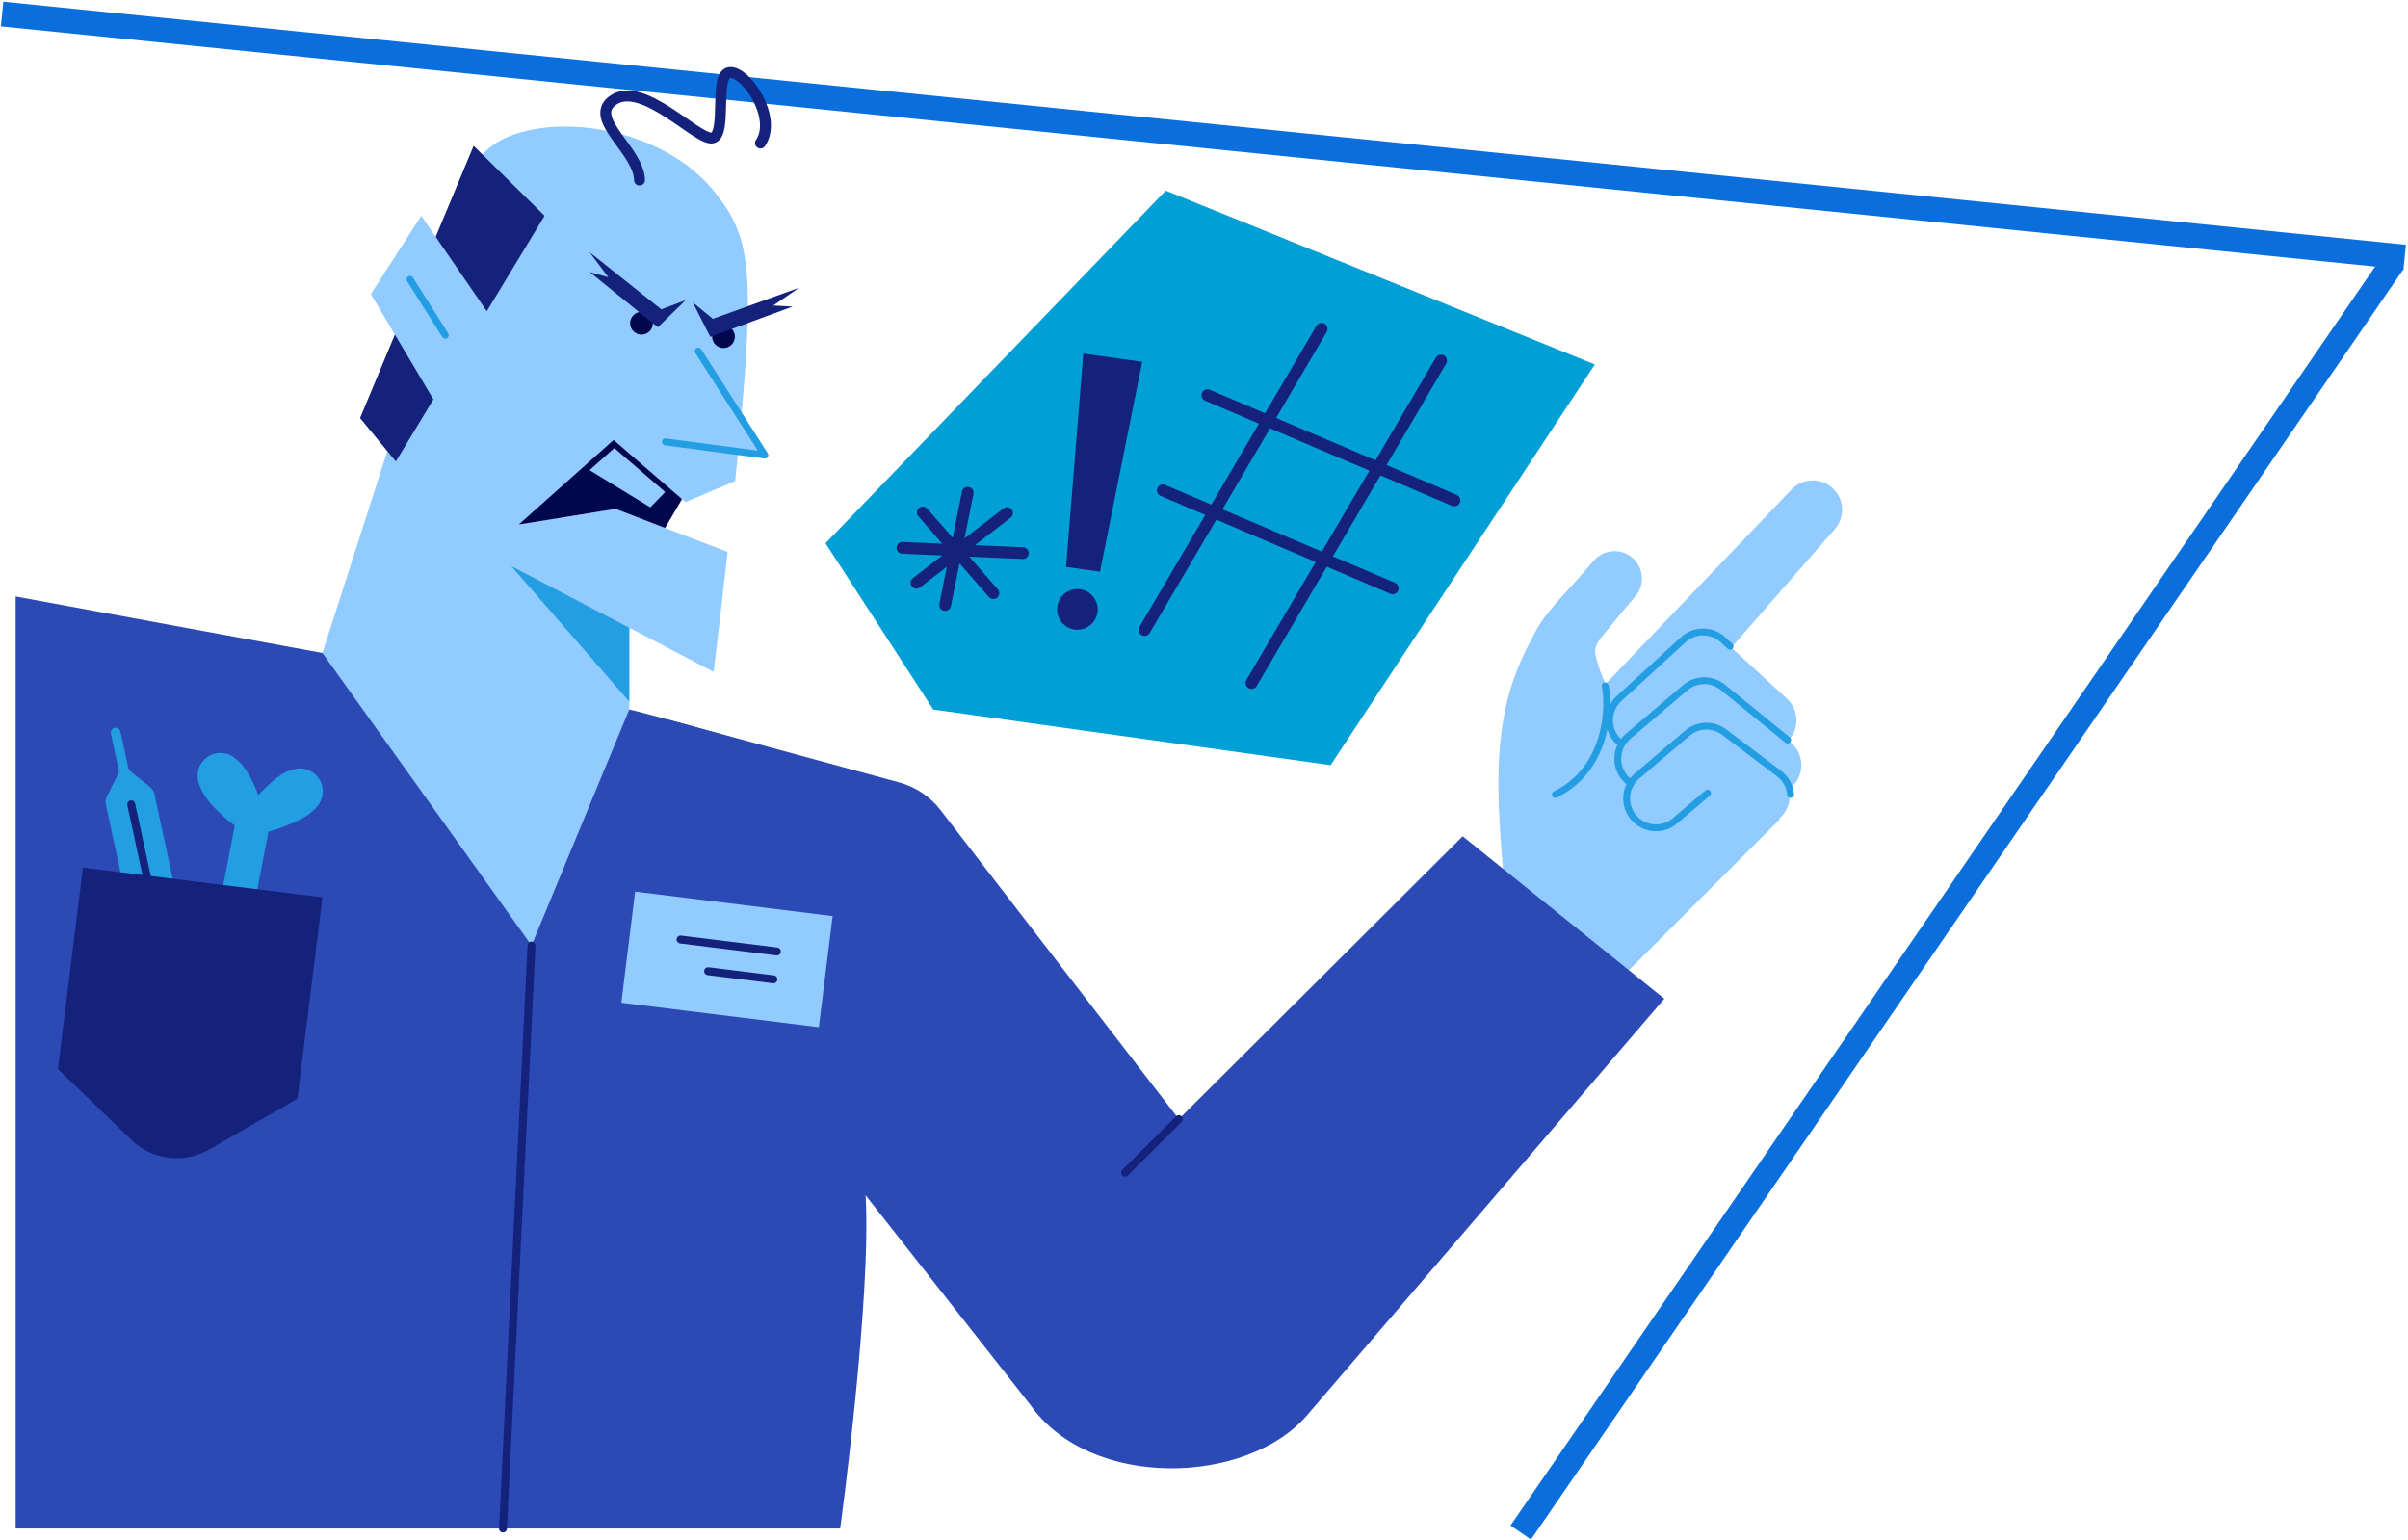
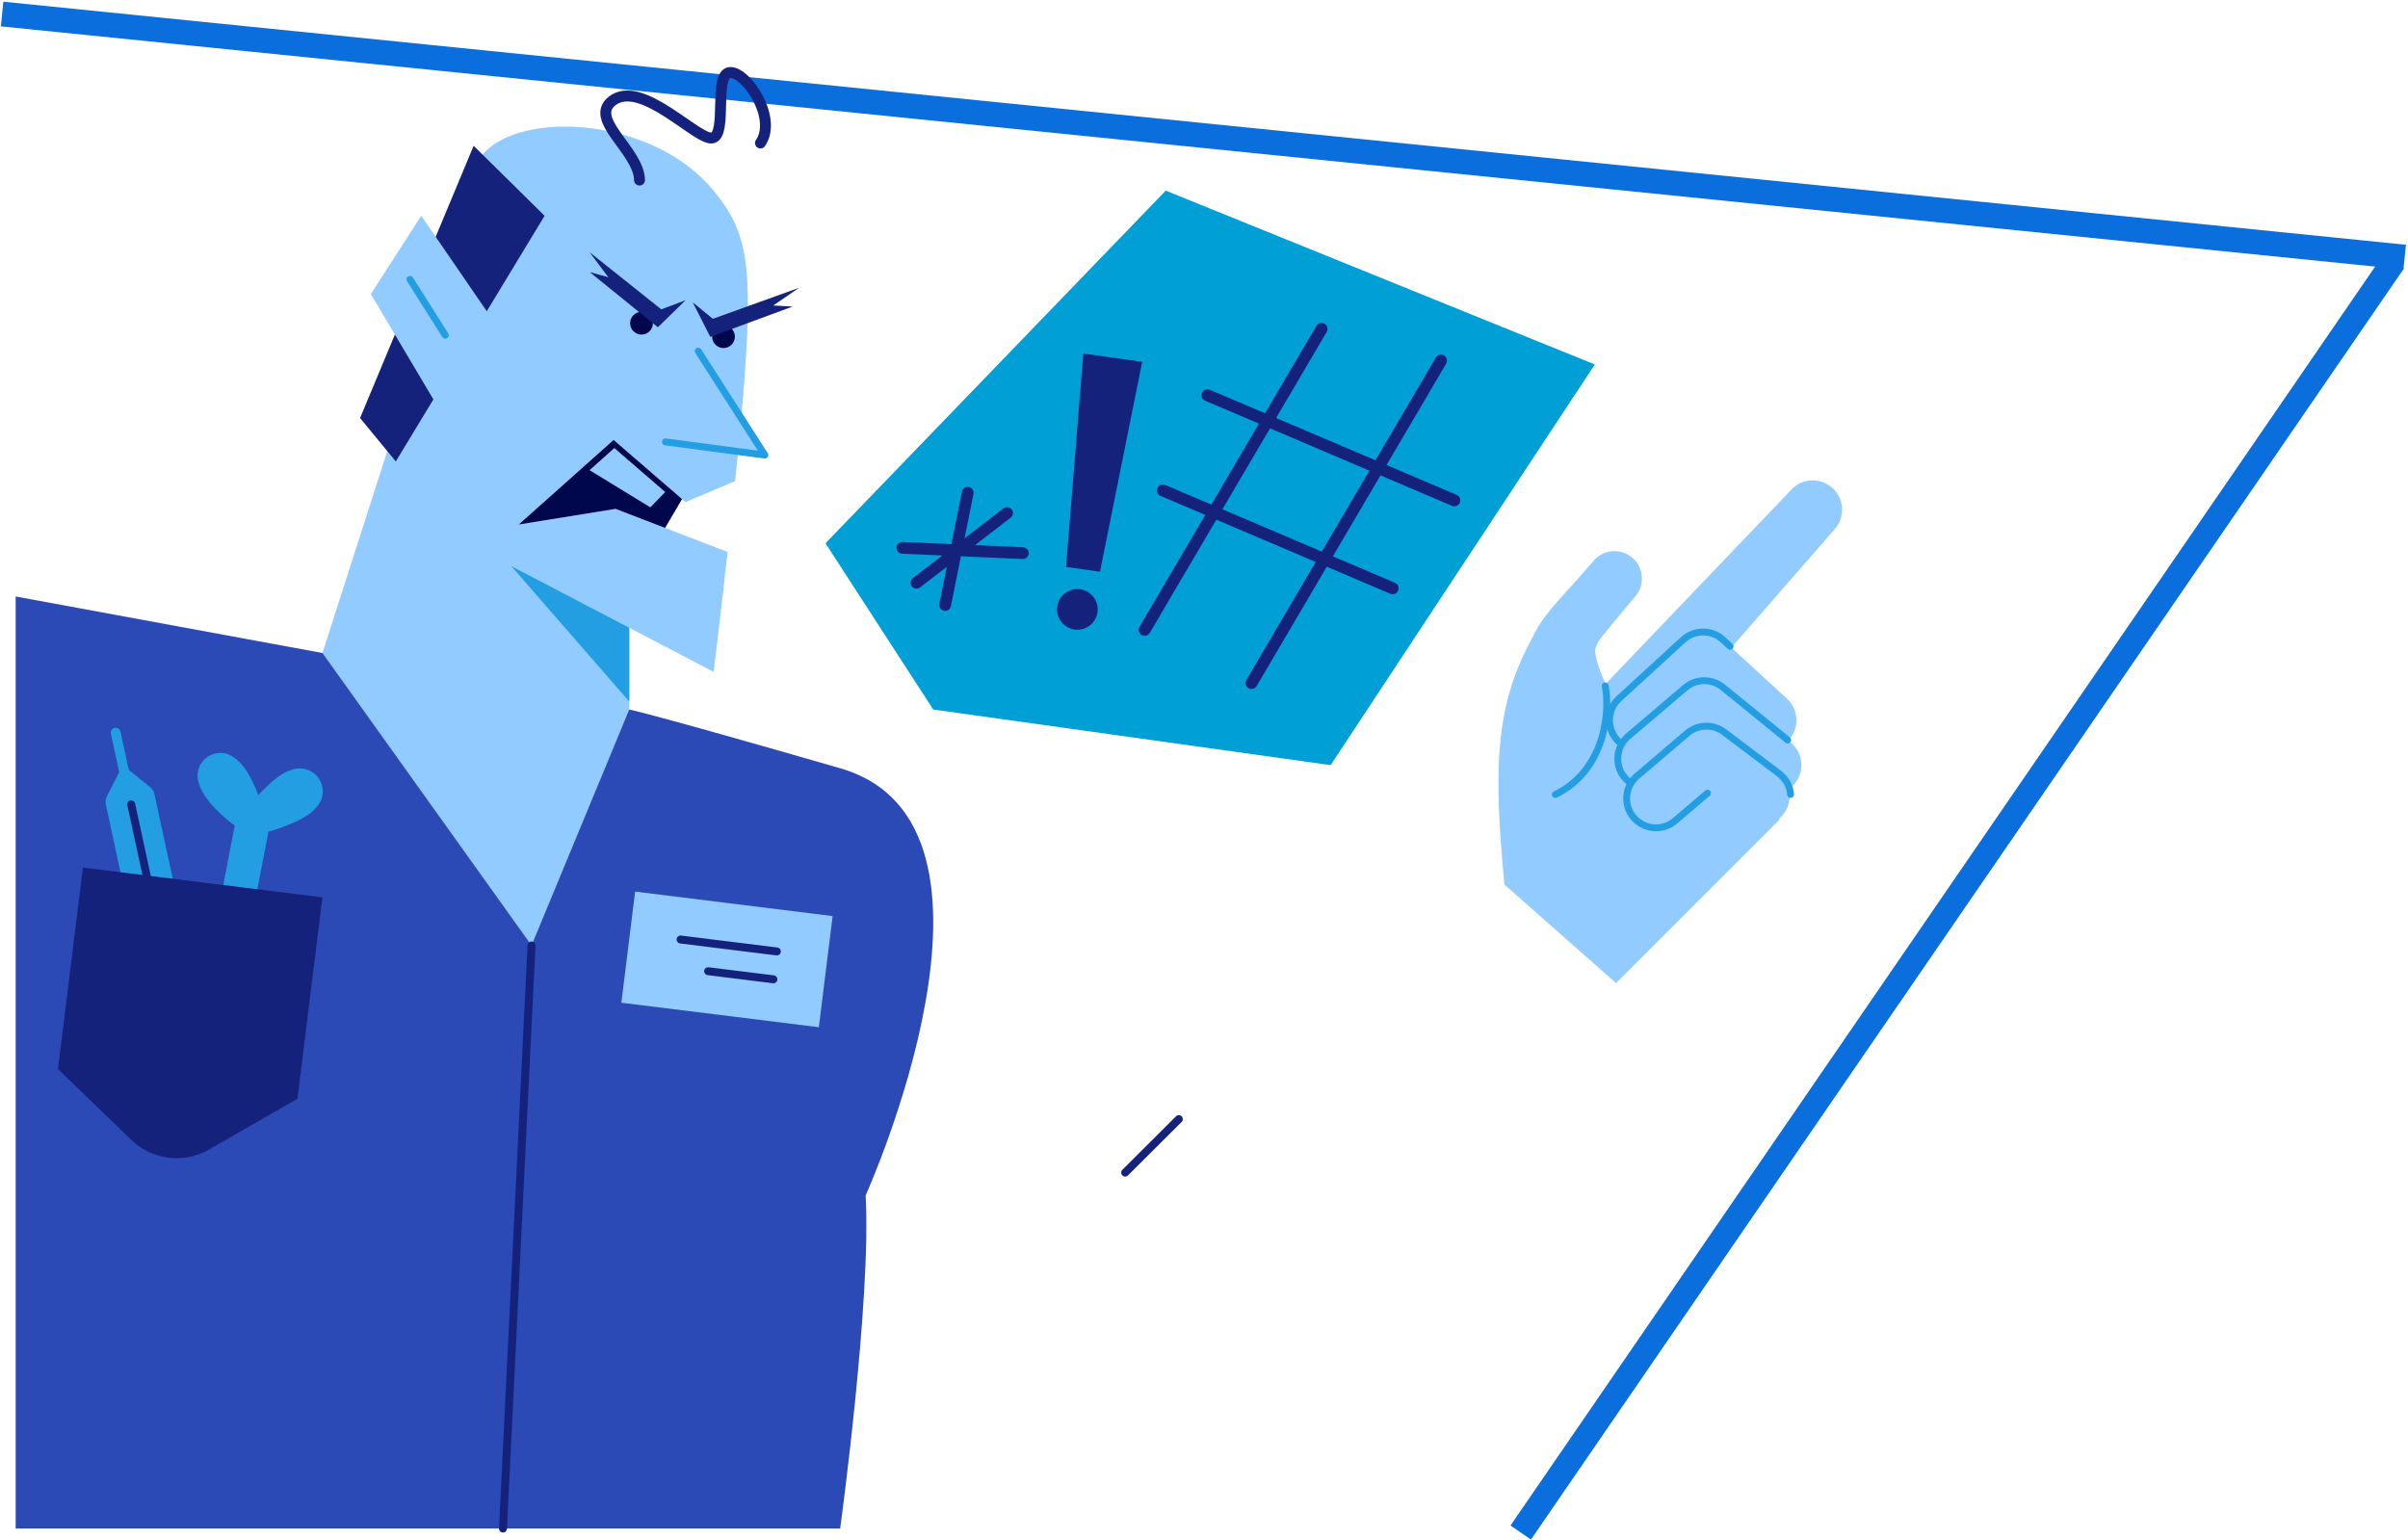
<svg xmlns="http://www.w3.org/2000/svg" width="1091" height="698" viewBox="0 0 1091 698" fill="none">
  <path d="M0.95 6.36L1089.5 116.5" stroke="#0A6EDD" stroke-width="11.24" stroke-miterlimit="10" />
  <path d="M1084.5 118.5L689 694.42" stroke="#0A6EDD" stroke-width="11.24" stroke-miterlimit="10" />
  <path d="M732.18 445.45L806.09 371.54C806.09 371.54 806.68 293.54 748.44 302.06L727.37 309.68C727.37 309.68 722.57 299.68 722.57 293.52C722.57 280.74 705.78 270.06 696.41 285.46C676.34 318.4 676.89 350.25 681.62 400.81L732.18 445.45Z" fill="#92CBFF" />
  <path d="M380.66 692.61C380.66 692.61 394.85 588.91 392.19 541.68C392.19 541.68 468.25 373.39 380.66 348.11C293.07 322.83 285.1 321.5 285.1 321.5L7.1 270.28V692.61H380.66Z" fill="#2C4AB5" />
  <path d="M146.09 295.89L218.65 70C235.78 49.8 295.74 52.78 323.31 86.39C338.87 105.39 341.77 119.75 336.31 183.82C336.15 185.693 335.983 187.59 335.81 189.51L346.51 206.21L334.41 204.6C333.98 209.02 333.53 213.49 333.07 217.97L310.59 227.5L277.99 199.34L234.99 237.7L278.89 230.6L329.65 250.11C326.31 280.22 323.31 304.44 323.31 304.44L285.1 284.44V321.44L229.15 336.74L146.09 295.89Z" fill="#92CBFF" />
  <path d="M234.99 237.69L278 199.33L309.02 226.13L301.329 239.22L278.89 230.59L234.99 237.69Z" fill="#00074D" />
-   <path d="M754.061 452.54L662.7 378.93L534.1 507.09L426.1 367.02C421.421 360.956 414.891 356.584 407.5 354.57L302.25 325.93L371.33 515.07L466.83 636.6C494.1 675.21 565 672.98 592.23 641.22L754.061 452.54Z" fill="#2C4AB5" />
  <path d="M534.1 507.09L509.78 531.33" stroke="#15227C" stroke-width="3.6" stroke-linecap="round" stroke-linejoin="round" />
  <path d="M55.6 346.7L67.9 356.53C68.963 357.369 69.699 358.555 69.98 359.88L79.58 404.23L68.58 406.61L57.58 408.99L47.98 364.65C47.691 363.325 47.868 361.94 48.48 360.73L55.6 346.7Z" fill="#239EE2" />
  <path d="M57.56 355.75L52.41 331.97" stroke="#239EE2" stroke-width="4.43" stroke-linecap="round" stroke-linejoin="round" />
  <path d="M69.311 410.03L59.45 364.47" stroke="#15227C" stroke-width="3.6" stroke-linecap="round" stroke-linejoin="round" />
  <path d="M100.97 443.05L114.39 373.39" stroke="#239EE2" stroke-width="15.52" stroke-linecap="round" stroke-linejoin="round" />
  <path d="M134.089 348.31C131.58 348.801 129.197 349.802 127.089 351.25C125.032 352.664 123.099 354.249 121.31 355.99C119.441 357.711 117.662 359.526 115.979 361.43C114.227 363.392 112.635 365.492 111.219 367.71C110.55 368.774 110.202 370.009 110.216 371.266C110.23 372.523 110.606 373.75 111.299 374.798C111.993 375.847 112.974 376.674 114.125 377.18C115.276 377.686 116.548 377.849 117.79 377.65C120.387 377.21 122.945 376.565 125.439 375.72C127.869 374.91 130.23 373.98 132.53 372.95C134.829 371.983 137.043 370.826 139.15 369.49C141.305 368.12 143.156 366.323 144.589 364.21C145.681 362.51 146.254 360.529 146.24 358.509C146.226 356.489 145.625 354.517 144.51 352.832C143.396 351.147 141.815 349.823 139.962 349.02C138.108 348.217 136.061 347.971 134.069 348.31H134.089Z" fill="#239EE2" />
  <path d="M89.74 353.64C90.336 356.115 91.373 358.462 92.801 360.57C94.187 362.645 95.767 364.584 97.52 366.36C99.267 368.205 101.123 369.941 103.08 371.56C104.08 372.38 105.08 373.18 106.19 373.93C107.289 374.718 108.438 375.433 109.631 376.07C110.716 376.648 111.94 376.915 113.168 376.843C114.396 376.771 115.58 376.363 116.591 375.663C117.602 374.962 118.401 373.997 118.9 372.873C119.399 371.749 119.579 370.51 119.421 369.29C119.239 367.941 118.972 366.605 118.621 365.29C118.311 363.99 117.911 362.76 117.501 361.54C116.671 359.149 115.696 356.811 114.58 354.54C113.538 352.274 112.279 350.114 110.82 348.09C109.354 346.007 107.521 344.207 105.411 342.78C103.694 341.681 101.69 341.115 99.653 341.153C97.615 341.19 95.633 341.83 93.958 342.991C92.283 344.152 90.989 345.782 90.238 347.677C89.488 349.572 89.314 351.647 89.74 353.64V353.64Z" fill="#239EE2" />
  <path d="M287.76 403.996L377.244 415.095L370.999 465.449L281.515 454.351L287.76 403.996Z" fill="#92CBFF" />
  <path d="M351.97 431.12L308.35 425.71" stroke="#15227C" stroke-width="3.6" stroke-linecap="round" stroke-linejoin="round" />
  <path d="M350.4 443.74L320.83 440.07" stroke="#15227C" stroke-width="3.6" stroke-linecap="round" stroke-linejoin="round" />
  <path d="M285.1 321.5L240.83 428.42L146.09 295.89L285.1 321.5Z" fill="#92CBFF" />
  <path d="M227.89 692.61L240.82 428.42" stroke="#15227C" stroke-width="3.6" stroke-linecap="round" stroke-linejoin="round" />
  <path d="M285.1 284.46L231.66 256.53L285.1 317.88V284.46Z" fill="#239EE2" />
  <path d="M289.75 81.59C289.53 68.29 266.48 54.12 277.39 45.71C290.79 35.4 316.51 64.52 323.01 62.45C329.51 60.38 323.31 33.77 330.55 32.88C337.79 31.99 352.43 53.28 344.55 64.81" stroke="#15227C" stroke-width="4.95" stroke-linecap="round" stroke-linejoin="round" />
  <path d="M246.74 97.78L179.33 209.09L163.14 189.42L214.59 66.07L246.74 97.78Z" fill="#15227C" />
  <path d="M290.651 151.61C287.801 151.61 285.49 149.3 285.49 146.45C285.49 143.6 287.801 141.29 290.651 141.29C293.5 141.29 295.811 143.6 295.811 146.45C295.811 149.3 293.5 151.61 290.651 151.61Z" fill="#00074D" />
  <path d="M327.8 157.71C324.95 157.71 322.64 155.4 322.64 152.55C322.64 149.7 324.95 147.39 327.8 147.39C330.65 147.39 332.96 149.7 332.96 152.55C332.96 155.4 330.65 157.71 327.8 157.71Z" fill="#00074D" />
  <path d="M299.6 140.17L267.11 114.26L275.62 125.63L267.17 123.27L298.05 148.3L310.65 136.02L299.6 140.17Z" fill="#15227C" />
  <path d="M322.97 144.46L362.08 130.39L350.36 138.42L359.12 138.91L321.82 152.66L313.85 136.98L322.97 144.46Z" fill="#15227C" />
  <path d="M267.11 213.04L278.34 203.02L301.39 222.94L294.65 229.89L267.11 213.04Z" fill="#92CBFF" />
  <path d="M722.57 165.15L602.87 346.7L422.82 321.5L374.01 246.16L528.16 86.38L722.57 165.15Z" fill="#009FD6" />
  <path d="M652.89 163.38L567.04 309.46" stroke="#15227C" stroke-width="5.4" stroke-linecap="round" stroke-linejoin="round" />
  <path d="M598.76 149.02L518.59 285.43" stroke="#15227C" stroke-width="5.4" stroke-linecap="round" stroke-linejoin="round" />
  <path d="M547.06 179.08L658.92 226.72" stroke="#15227C" stroke-width="5.4" stroke-linecap="round" stroke-linejoin="round" />
  <path d="M526.88 222.22L630.97 266.56" stroke="#15227C" stroke-width="5.4" stroke-linecap="round" stroke-linejoin="round" />
  <path d="M438.45 223.29L428.21 274.14" stroke="#15227C" stroke-width="5.32" stroke-linecap="round" stroke-linejoin="round" />
-   <path d="M418.1 232.21L450.061 268.77" stroke="#15227C" stroke-width="5.32" stroke-linecap="round" stroke-linejoin="round" />
  <path d="M408.83 248.24L463.43 250.63" stroke="#15227C" stroke-width="5.32" stroke-linecap="round" stroke-linejoin="round" />
  <path d="M415.229 264.06L456.27 232.47" stroke="#15227C" stroke-width="5.32" stroke-linecap="round" stroke-linejoin="round" />
  <path d="M488.13 285.34C483.043 285.34 478.92 281.216 478.92 276.13C478.92 271.043 483.043 266.92 488.13 266.92C493.216 266.92 497.34 271.043 497.34 276.13C497.34 281.216 493.216 285.34 488.13 285.34Z" fill="#15227C" />
  <path d="M482.99 256.89L498.38 259.05L517.49 163.95L490.82 160.2L482.99 256.89Z" fill="#15227C" />
  <path d="M316.359 159.12L346.52 206.2L301.51 200.22" stroke="#239EE2" stroke-width="3.15" stroke-linecap="round" stroke-linejoin="round" />
  <path d="M224.27 146.45L190.859 97.78L168.02 133.25L198.77 185.03L224.27 146.45Z" fill="#92CBFF" />
  <path d="M201.73 151.88L185.76 126.6" stroke="#239EE2" stroke-width="3.15" stroke-linecap="round" stroke-linejoin="round" />
  <path d="M91.81 399.86L146.09 406.59L134.77 497.86L94.77 520.86C89.205 524.056 82.752 525.358 76.383 524.568C70.015 523.778 64.075 520.939 59.46 516.48L26.25 484.39L37.57 393.12L91.81 399.86Z" fill="#15227C" />
  <path d="M750.11 375.24C753.269 375.243 756.326 374.119 758.73 372.07L773.62 359.39L790 371.76C792.827 373.693 796.29 374.462 799.669 373.907C803.049 373.353 806.084 371.517 808.144 368.781C810.205 366.046 811.132 362.622 810.732 359.221C810.333 355.82 808.638 352.703 806 350.52L781.1 331.73C778.686 329.905 775.721 328.957 772.696 329.045C769.67 329.132 766.765 330.248 764.46 332.21L741.46 351.8C739.388 353.566 737.908 355.925 737.218 358.558C736.528 361.192 736.663 363.974 737.603 366.528C738.544 369.083 740.245 371.288 742.478 372.846C744.711 374.404 747.368 375.239 750.09 375.24H750.11Z" fill="#92CBFF" />
  <path d="M802.83 360C805.578 360.002 808.259 359.153 810.505 357.569C812.751 355.986 814.451 353.746 815.372 351.157C816.293 348.567 816.389 345.757 815.647 343.111C814.906 340.465 813.363 338.113 811.23 336.38L780.55 311.38C778.141 309.421 775.123 308.366 772.018 308.399C768.913 308.432 765.917 309.55 763.55 311.56L737.63 333.62C736.3 334.752 735.206 336.135 734.41 337.69C733.614 339.245 733.132 340.941 732.992 342.682C732.852 344.423 733.056 346.175 733.593 347.837C734.129 349.5 734.988 351.04 736.12 352.37C737.252 353.7 738.635 354.795 740.19 355.59C741.745 356.386 743.441 356.868 745.183 357.008C746.924 357.148 748.675 356.944 750.338 356.408C752 355.871 753.54 355.012 754.87 353.88L772.34 339L794.44 357C796.806 358.939 799.771 359.999 802.83 360Z" fill="#92CBFF" />
  <path d="M800.62 339.68C803.298 339.679 805.913 338.871 808.124 337.359C810.335 335.848 812.037 333.705 813.01 331.21C813.982 328.715 814.179 325.985 813.574 323.376C812.97 320.768 811.592 318.403 809.62 316.59L780.62 289.91C778.166 287.654 774.954 286.402 771.62 286.402C768.287 286.402 765.075 287.654 762.62 289.91L733.521 316.58C732.233 317.762 731.191 319.186 730.453 320.771C729.716 322.355 729.298 324.07 729.223 325.816C729.149 327.562 729.419 329.306 730.018 330.948C730.617 332.59 731.534 334.097 732.715 335.385C733.897 336.673 735.321 337.715 736.906 338.452C738.491 339.189 740.205 339.607 741.951 339.682C743.698 339.757 745.441 339.487 747.083 338.888C748.725 338.289 750.233 337.372 751.521 336.19L771.61 317.78L791.61 336.18C794.068 338.437 797.284 339.687 800.62 339.68V339.68Z" fill="#92CBFF" />
  <path d="M721.93 328.52C721.93 322.453 721.964 316.397 722.03 310.35L722.14 301.42C721.994 299.549 722.092 297.666 722.43 295.82C722.693 293.864 723.375 291.988 724.43 290.32C724.56 290.12 724.71 289.92 724.86 289.73L725.08 289.43V289.35L725.17 289.25L725.35 289.03L726.76 287.29L729.59 283.82C731.47 281.5 733.38 279.21 735.29 276.91C737.2 274.61 739.12 272.33 741.06 270.07C743.137 267.561 744.145 264.336 743.867 261.091C743.589 257.845 742.047 254.839 739.573 252.72C737.1 250.601 733.893 249.538 730.643 249.76C727.394 249.983 724.362 251.473 722.2 253.91C720.26 256.17 718.3 258.43 716.32 260.66C714.34 262.89 712.37 265.14 710.32 267.35L707.32 270.68L705.82 272.34L705.42 272.79L704.93 273.36C704.59 273.74 704.28 274.12 703.93 274.51C702.66 276.06 701.4 277.63 700.15 279.24C698.902 280.862 697.754 282.559 696.71 284.32C694.586 287.92 692.907 291.765 691.71 295.77L691.6 296.15L691.54 296.32V296.45L691.35 296.99L690.99 298.06L690.25 300.2L688.74 304.48C686.74 310.19 684.74 315.89 682.61 321.58C681.58 324.365 681.174 327.343 681.421 330.303C681.668 333.262 682.562 336.132 684.04 338.708C685.517 341.284 687.543 343.504 689.973 345.211C692.404 346.918 695.179 348.071 698.104 348.587C701.028 349.104 704.031 348.971 706.899 348.2C709.767 347.428 712.43 346.036 714.701 344.122C716.972 342.208 718.795 339.819 720.04 337.123C721.286 334.427 721.924 331.49 721.91 328.52H721.93Z" fill="#92CBFF" />
  <path d="M811.75 221.73L723.85 313.67C722.279 315.186 721.031 317.003 720.181 319.013C719.33 321.023 718.895 323.185 718.901 325.367C718.908 327.55 719.355 329.709 720.217 331.714C721.079 333.72 722.337 335.53 723.917 337.037C725.496 338.543 727.364 339.715 729.407 340.481C731.451 341.247 733.629 341.592 735.809 341.496C737.99 341.399 740.128 340.862 742.096 339.918C744.064 338.973 745.821 337.641 747.26 336L747.75 335.46L831.39 239.64C833.642 237.016 834.784 233.618 834.575 230.167C834.366 226.715 832.821 223.48 830.269 221.147C827.716 218.814 824.356 217.567 820.9 217.668C817.443 217.769 814.162 219.212 811.75 221.69V221.73Z" fill="#92CBFF" />
  <path d="M809.95 335.33L780.55 311.41C778.141 309.451 775.123 308.396 772.018 308.429C768.913 308.462 765.917 309.58 763.55 311.59L737.63 333.65C736.067 334.986 734.834 336.666 734.028 338.558C733.222 340.45 732.864 342.502 732.983 344.555C733.102 346.608 733.695 348.606 734.714 350.392C735.734 352.178 737.153 353.704 738.86 354.85" stroke="#239EE2" stroke-width="3.1" stroke-linecap="round" stroke-linejoin="round" />
  <path d="M783.85 292.87L780.63 289.87C778.175 287.614 774.963 286.362 771.63 286.362C768.296 286.362 765.084 287.614 762.63 289.87L733.53 316.54C732.241 317.72 731.197 319.143 730.458 320.726C729.719 322.31 729.3 324.024 729.223 325.77C729.147 327.516 729.416 329.26 730.014 330.902C730.612 332.544 731.528 334.052 732.71 335.34C733.317 335.993 733.987 336.586 734.71 337.11" stroke="#239EE2" stroke-width="3.1" stroke-linecap="round" stroke-linejoin="round" />
  <path d="M704.69 360C727.57 348.88 729.54 321.77 727.26 310.79" stroke="#239EE2" stroke-width="3.1" stroke-linecap="round" stroke-linejoin="round" />
  <path d="M811.28 360C811.124 358.139 810.576 356.331 809.673 354.696C808.77 353.06 807.532 351.634 806.04 350.51L781.14 331.72C778.726 329.895 775.761 328.948 772.736 329.035C769.71 329.122 766.805 330.239 764.5 332.2L741.5 351.79C738.878 354.097 737.267 357.341 737.015 360.825C736.764 364.308 737.891 367.751 740.154 370.41C742.418 373.07 745.636 374.734 749.115 375.042C752.593 375.351 756.054 374.28 758.75 372.06L773.64 359.38" stroke="#239EE2" stroke-width="3.1" stroke-linecap="round" stroke-linejoin="round" />
</svg>